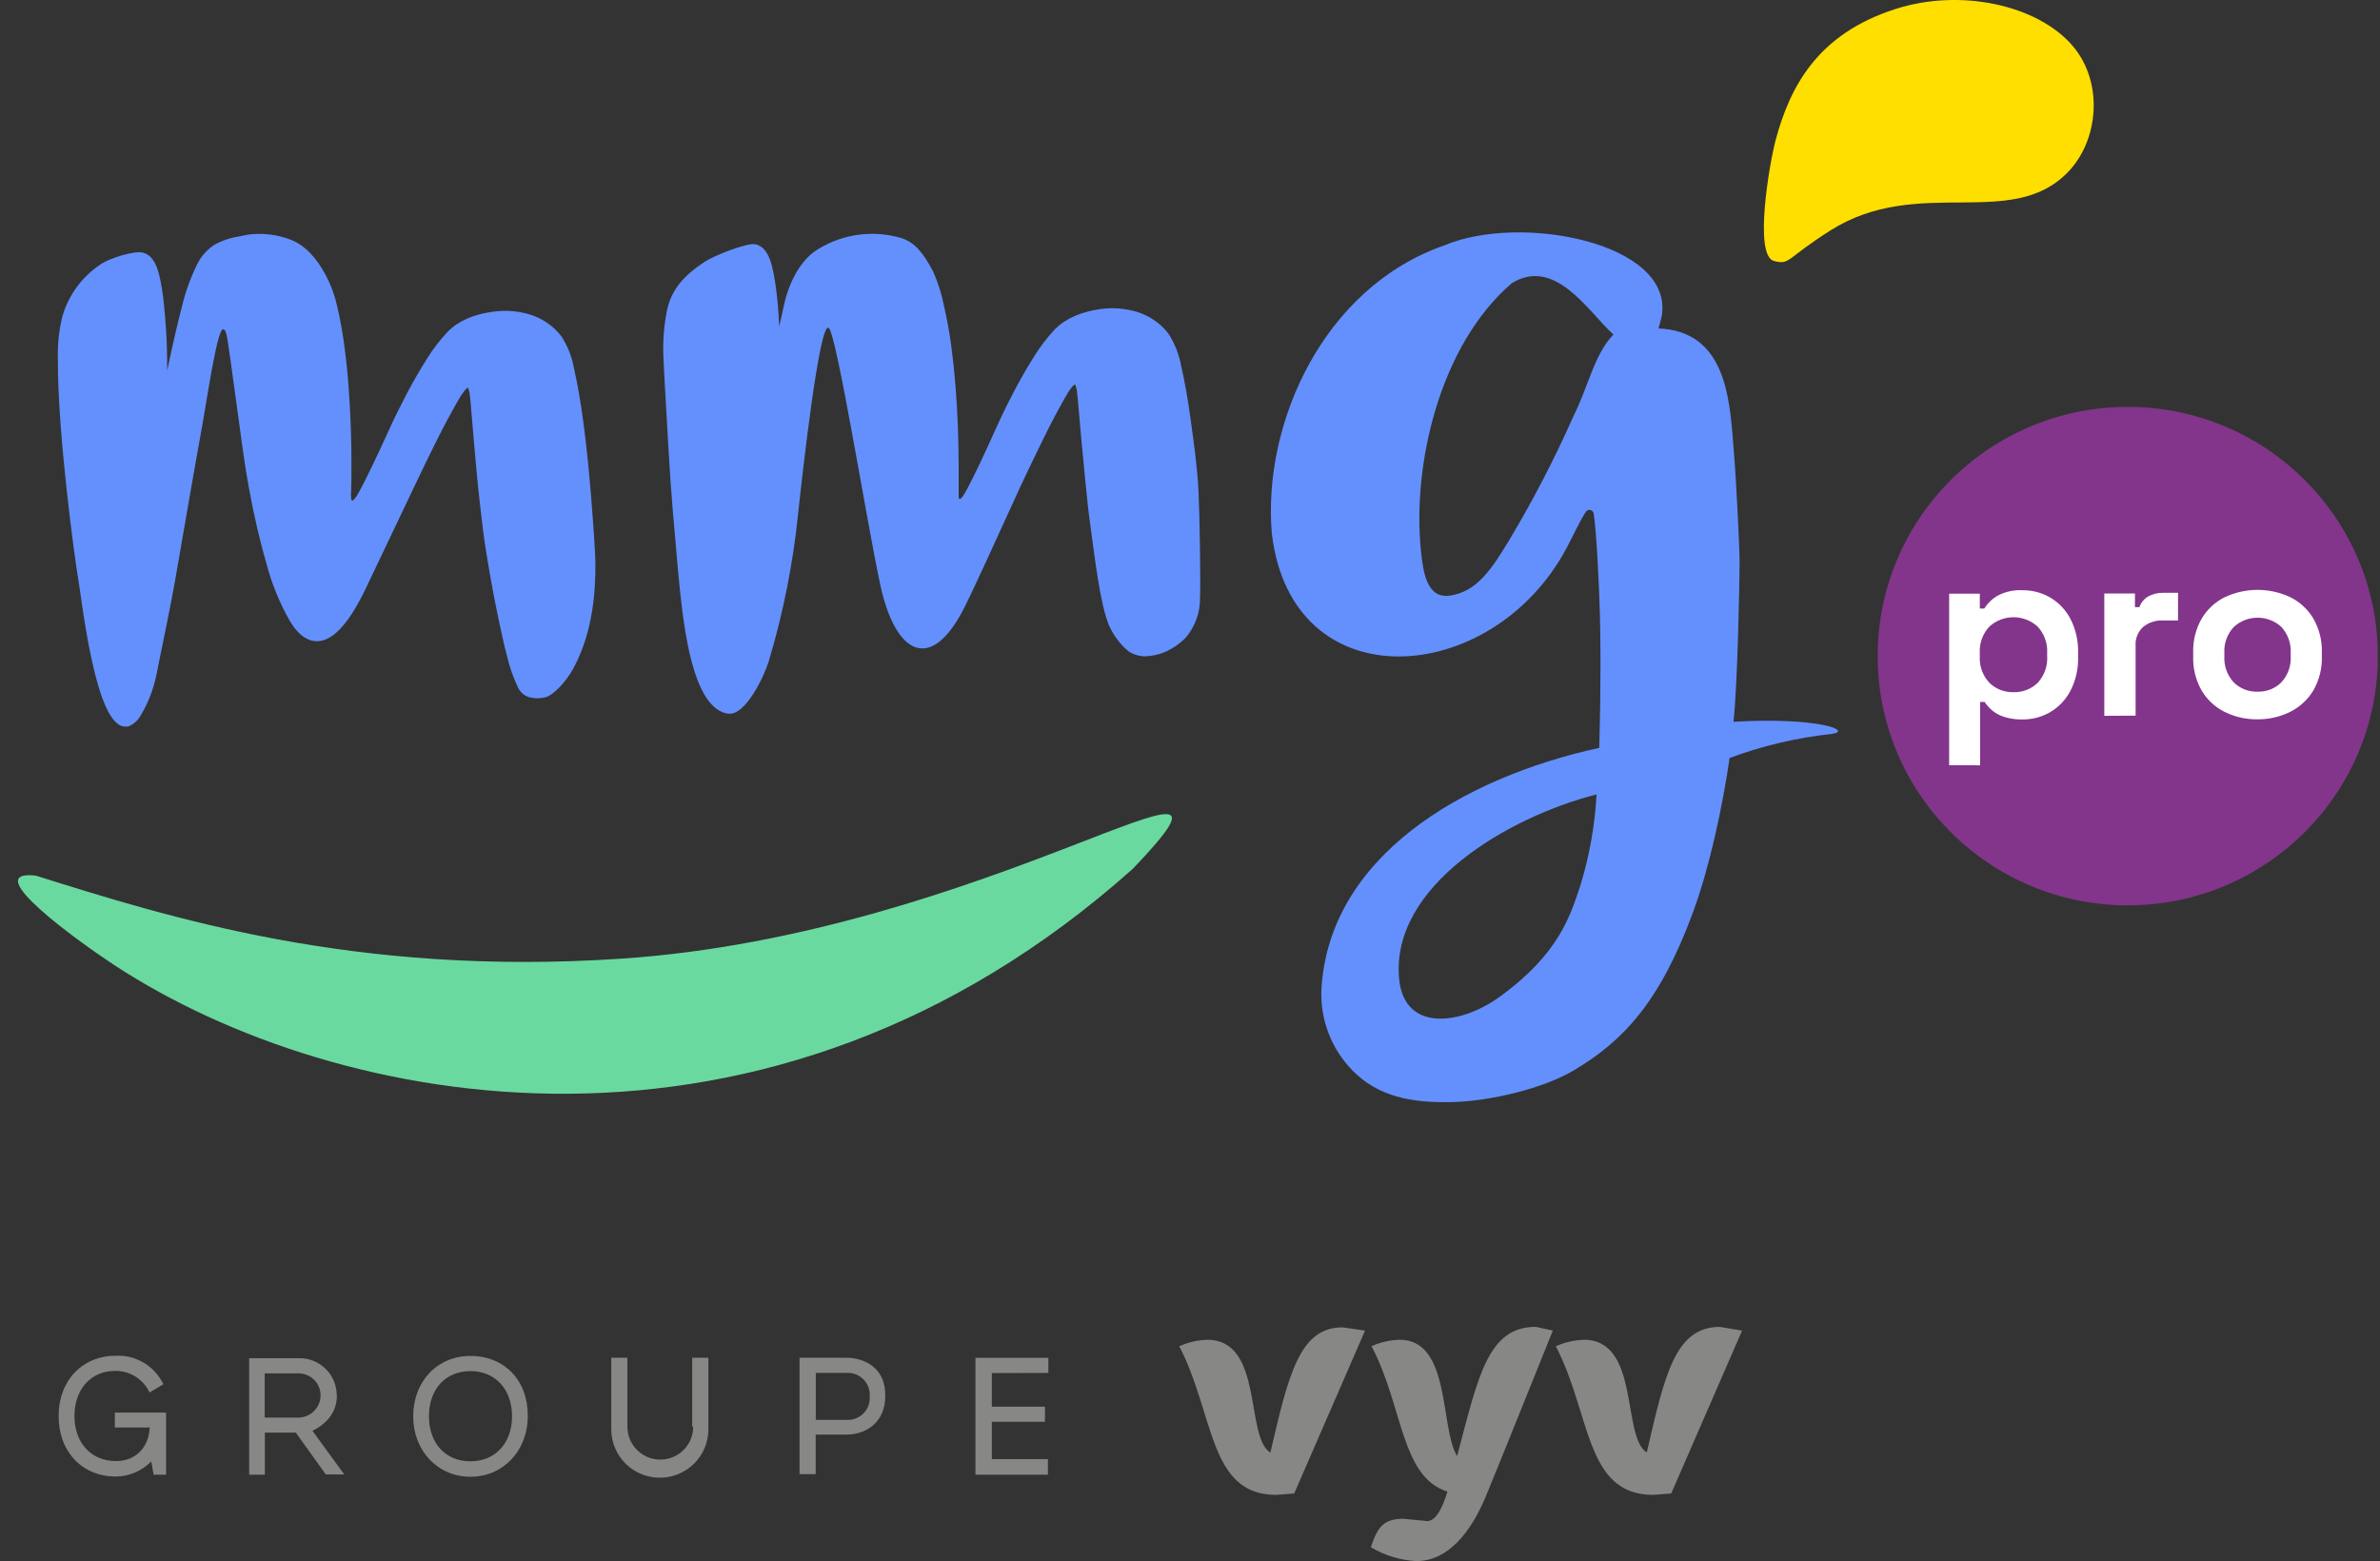
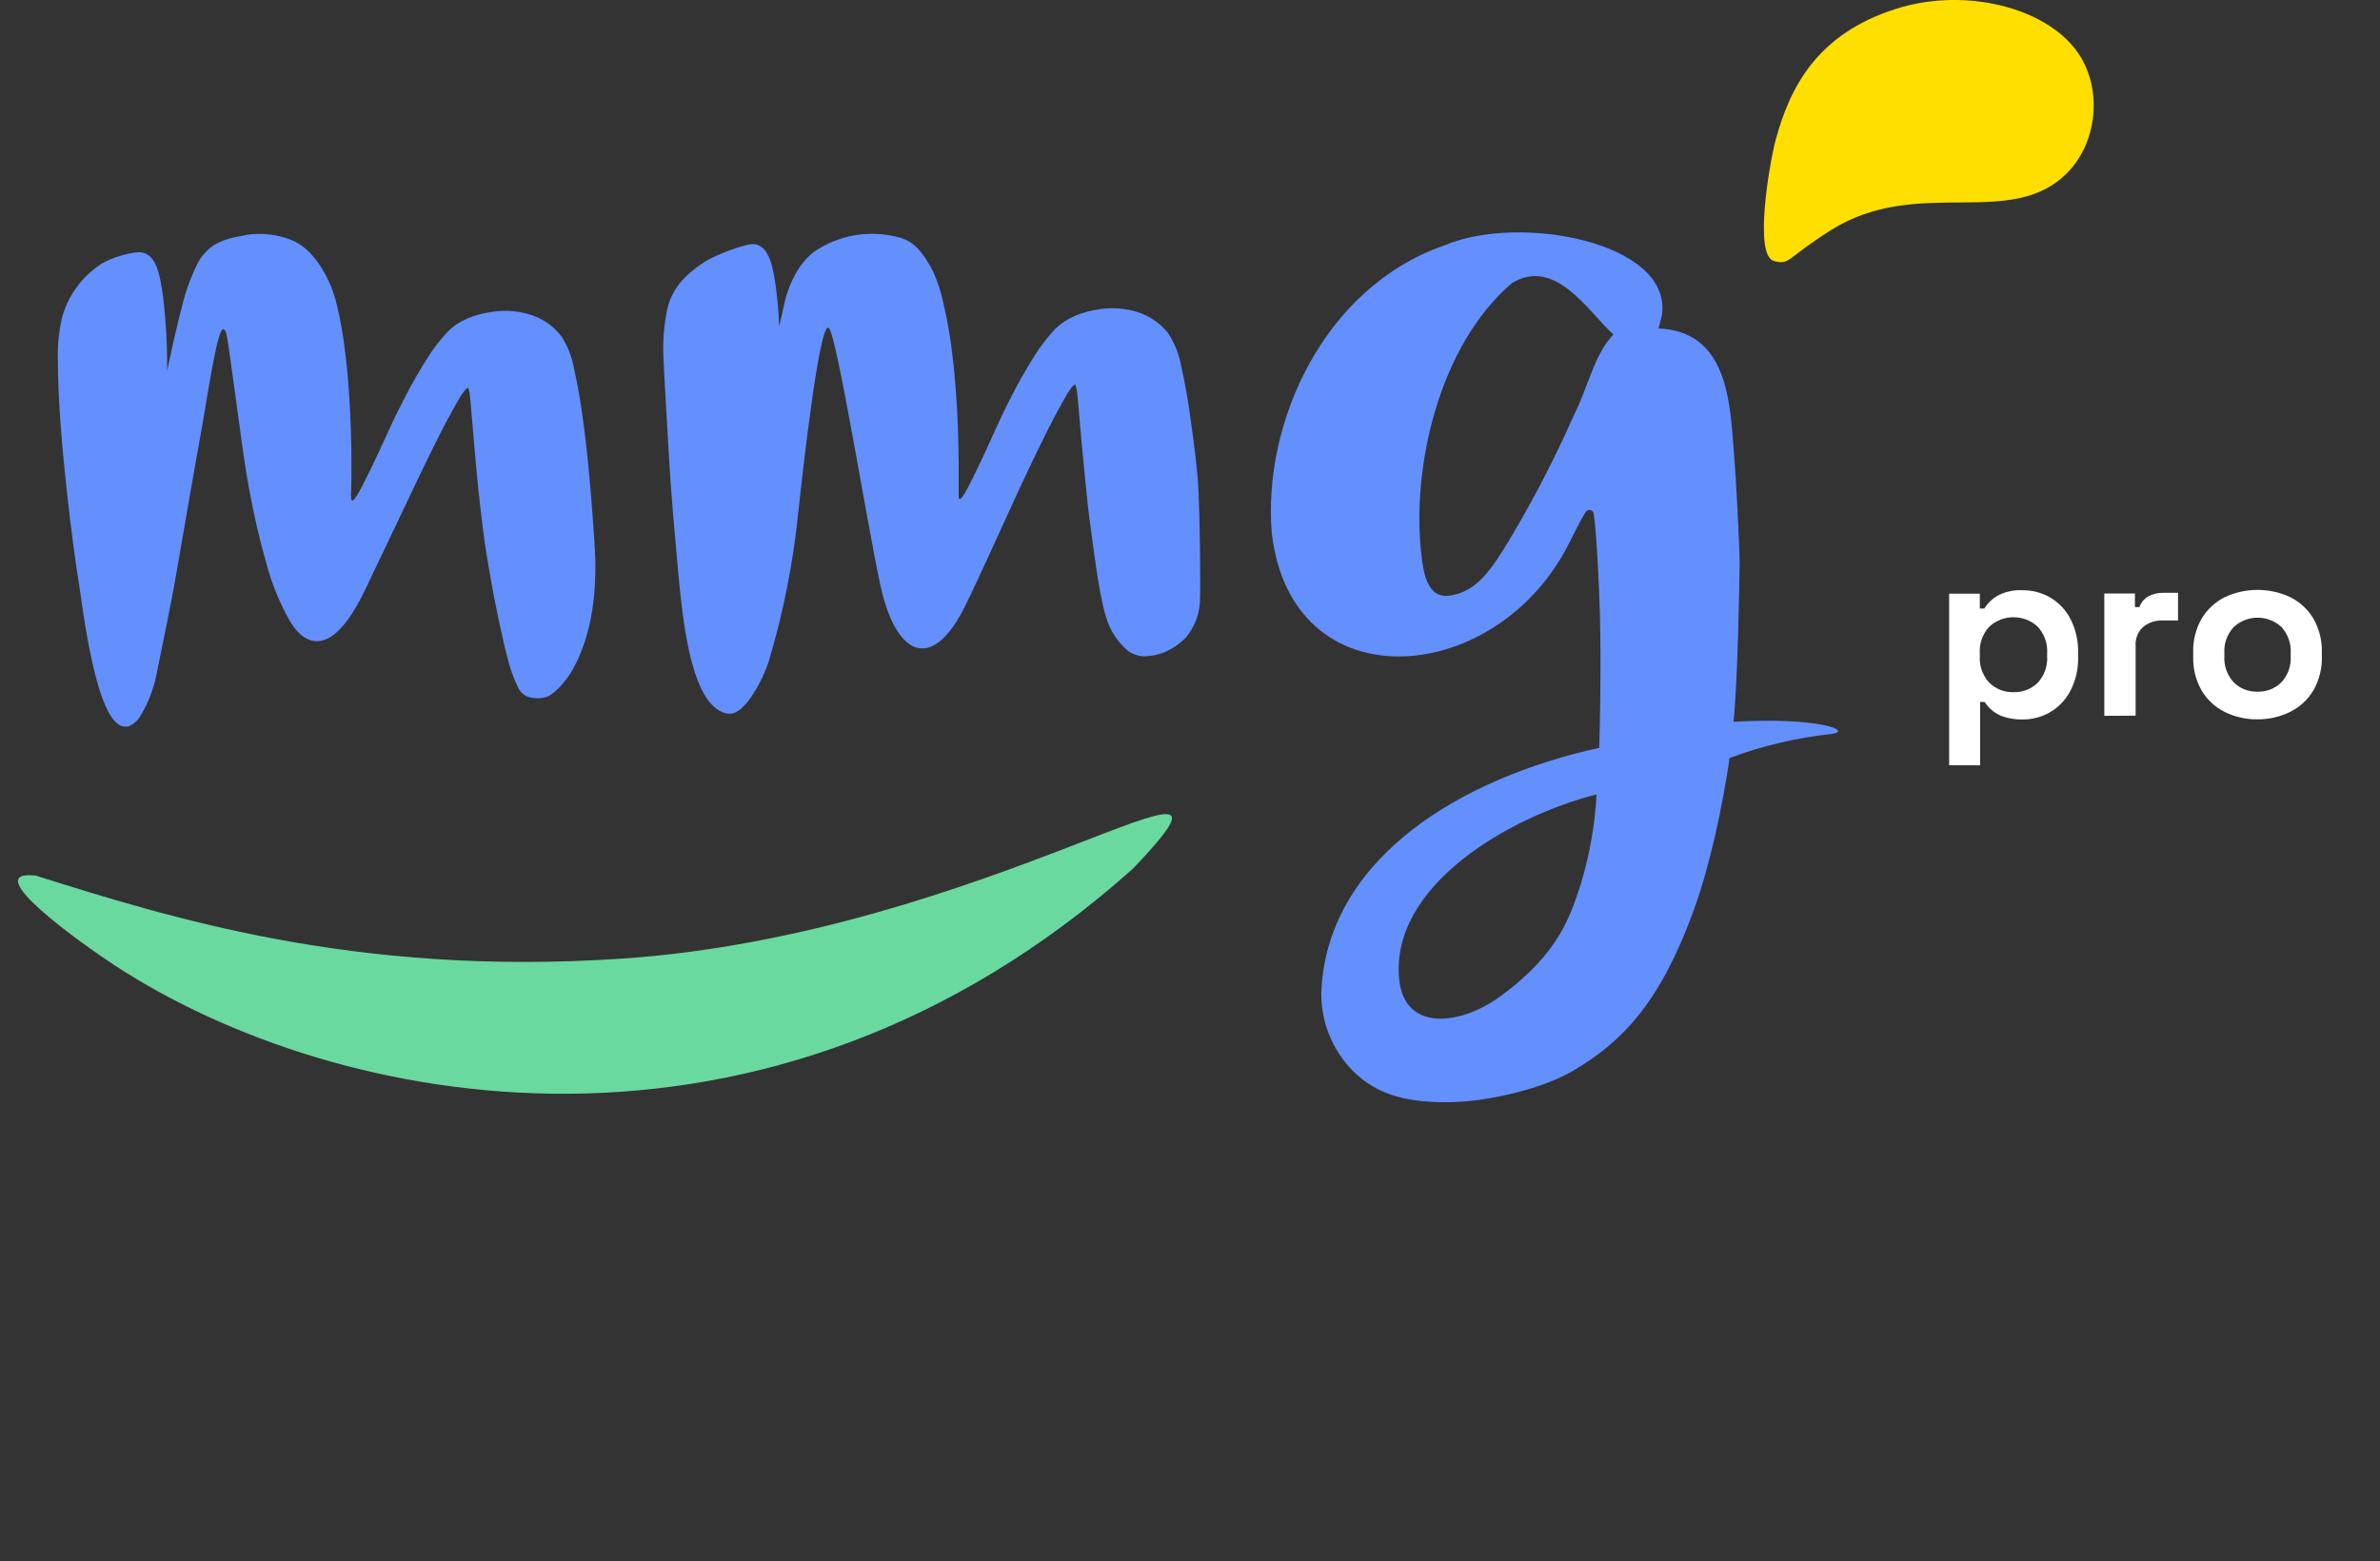
<svg xmlns="http://www.w3.org/2000/svg" viewBox="25 26 125 82" fill="none">
  <rect x="25" y="26" width="125" height="82" fill="#333333" stroke="none" />
  <path d="M116.043 63.916C116.266 61.905 116.362 56.513 116.365 55.559C116.365 54.764 116.189 51.234 116.064 49.729C115.87 47.395 115.799 43.828 112.699 43.315C112.502 43.282 112.303 43.263 112.104 43.256C112.104 43.256 112.255 42.726 112.282 42.57C112.874 38.749 104.876 37.199 100.875 38.884C94.495 41.094 91.305 48.254 91.797 54.019C92.834 62.882 103.339 62.133 107.265 54.814C107.606 54.178 107.951 53.404 108.289 52.888C108.313 52.851 108.347 52.822 108.388 52.804C108.428 52.786 108.473 52.781 108.516 52.788C108.56 52.795 108.6 52.815 108.633 52.845C108.665 52.875 108.688 52.914 108.698 52.957C108.858 53.942 108.991 56.833 109.031 58.357C109.057 59.448 109.094 61.709 108.993 65.286C101.792 66.86 94.793 71.014 94.402 77.975C94.368 78.757 94.494 79.538 94.774 80.269C95.054 81 95.481 81.667 96.029 82.228C97.358 83.59 99.105 83.953 101.316 83.892C103.246 83.839 105.997 83.198 107.608 82.254C110.227 80.717 112.173 78.661 113.911 73.939C114.786 71.573 115.458 68.431 115.841 65.818C117.558 65.178 119.349 64.754 121.171 64.557C122.397 64.403 120.509 63.654 116.043 63.916ZM107.64 47.861C106.653 50.091 105.53 52.259 104.278 54.353C103.358 55.874 102.571 57.096 101.135 57.289C99.928 57.451 99.745 56.03 99.633 54.965C99.16 50.482 100.585 44.147 104.405 40.874C106.686 39.478 108.419 42.377 109.74 43.574C108.725 44.626 108.432 46.285 107.64 47.861ZM108.012 72.485C107.481 74.075 106.901 76.099 103.746 78.375C101.718 79.843 98.754 80.23 98.485 77.432C98.014 72.535 104.224 68.91 108.852 67.731C108.766 69.344 108.484 70.94 108.012 72.485ZM28.04 44.91C28.015 44.16 28.089 43.409 28.261 42.679C28.579 41.518 29.314 40.515 30.326 39.859C30.821 39.536 32.062 39.17 32.482 39.266C33.226 39.433 33.407 40.453 33.567 41.6C33.717 42.883 33.788 44.174 33.779 45.466C34.072 44.091 34.33 42.967 34.553 42.114C34.731 41.368 34.988 40.643 35.321 39.952C35.523 39.511 35.844 39.135 36.249 38.866C36.645 38.645 37.077 38.496 37.525 38.426L37.998 38.33C38.768 38.222 39.552 38.313 40.276 38.595C40.999 38.879 41.605 39.507 42.118 40.471C42.392 40.995 42.594 41.553 42.719 42.13C42.871 42.787 42.998 43.487 43.094 44.231C43.184 44.908 43.256 45.609 43.309 46.335C43.362 47.061 43.401 47.768 43.424 48.455C43.448 49.14 43.46 49.792 43.458 50.41C43.458 51.03 43.458 51.571 43.429 52.032L43.45 52.202C43.45 52.27 43.477 52.302 43.503 52.297C43.583 52.297 43.713 52.111 43.9 51.767C44.086 51.422 44.301 50.988 44.556 50.461C44.811 49.933 45.088 49.337 45.391 48.667C45.694 47.996 46.018 47.342 46.364 46.682C46.709 46.023 47.068 45.416 47.427 44.841C47.742 44.334 48.106 43.86 48.514 43.426C49.085 42.848 49.9 42.495 50.96 42.366C51.597 42.284 52.244 42.34 52.858 42.53C53.503 42.733 54.07 43.127 54.482 43.662C54.82 44.184 55.048 44.769 55.152 45.381C55.338 46.194 55.502 47.141 55.644 48.222C55.8 49.416 55.931 50.672 56.037 51.99C56.144 53.314 56.271 55.013 56.271 55.649C56.271 56.905 56.189 59.136 55.109 61.118C54.695 61.876 54.017 62.546 53.639 62.631C53.369 62.696 53.086 62.696 52.815 62.631C52.673 62.591 52.541 62.519 52.432 62.42C52.322 62.321 52.237 62.198 52.183 62.061C51.954 61.577 51.776 61.071 51.651 60.551C51.407 59.655 50.949 57.466 50.739 56.213C50.614 55.461 50.474 54.695 50.378 53.905C50.282 53.116 50.189 52.368 50.112 51.6C50.035 50.832 49.971 50.116 49.913 49.459C49.854 48.802 49.804 48.224 49.766 47.724C49.729 47.223 49.692 46.862 49.663 46.635L49.588 46.37C49.482 46.386 49.282 46.635 48.985 47.164C48.687 47.694 48.347 48.314 47.961 49.086C47.576 49.857 47.164 50.71 46.72 51.64C46.276 52.57 45.848 53.465 45.439 54.334L44.312 56.698C44.075 57.221 43.803 57.727 43.498 58.214C42.919 59.115 42.347 59.602 41.791 59.674C41.236 59.745 40.686 59.409 40.22 58.614C39.687 57.675 39.277 56.671 39 55.628C38.646 54.41 38.337 53.08 38.075 51.637C37.809 50.193 37.653 48.85 37.477 47.612C37.302 46.375 37.174 45.357 37.052 44.536C36.929 43.715 36.892 43.267 36.701 43.301C36.4 43.359 35.858 47.029 35.638 48.267C35.263 50.318 34.556 54.406 34.191 56.523C34.013 57.556 33.583 59.636 33.216 61.438C33.058 62.234 32.758 62.994 32.328 63.683C32.203 63.874 32.027 64.027 31.82 64.125C31.778 64.149 31.73 64.163 31.682 64.165H31.634H31.602C30.007 64.268 29.295 57.427 29.095 56.327C28.957 55.545 28.029 48.9 28.04 44.91ZM60.344 52.925C60.272 52.117 60.171 50.691 60.12 49.745C60.07 48.799 60.011 47.864 59.958 46.931C59.905 45.999 59.884 45.633 59.844 44.769C59.806 43.944 59.869 43.118 60.03 42.308C60.275 41.166 60.953 40.453 62.016 39.748C62.51 39.425 64.246 38.736 64.674 38.831C65.418 38.998 65.599 40.018 65.759 41.163C65.836 41.738 65.892 42.411 65.926 43.15C66.019 42.742 66.104 42.355 66.176 42.029C66.442 40.816 67.056 39.597 68.037 39.046C68.67 38.668 69.374 38.424 70.106 38.329C70.838 38.233 71.581 38.289 72.29 38.492C73.037 38.704 73.489 39.287 73.999 40.243C74.261 40.821 74.454 41.428 74.574 42.051C74.728 42.708 74.858 43.407 74.959 44.152C75.049 44.827 75.124 45.528 75.182 46.256C75.241 46.982 75.281 47.687 75.307 48.375C75.334 49.064 75.344 49.7 75.35 50.331V52.119C75.361 52.188 75.379 52.22 75.406 52.215C75.485 52.215 75.613 52.027 75.796 51.685C75.98 51.343 76.198 50.903 76.448 50.376C76.698 49.849 76.979 49.25 77.277 48.577C77.575 47.904 77.897 47.252 78.242 46.59C78.588 45.927 78.939 45.32 79.305 44.735C79.619 44.228 79.982 43.752 80.387 43.315C80.956 42.735 81.77 42.374 82.828 42.231C83.465 42.147 84.113 42.2 84.728 42.387C85.373 42.589 85.941 42.98 86.358 43.511C86.696 44.032 86.927 44.616 87.036 45.228C87.225 46.04 87.393 46.987 87.538 48.068C87.7 49.263 87.884 50.514 87.948 51.833C88.003 52.978 88.07 56.526 88.019 57.663C87.974 58.347 87.706 58.998 87.256 59.517C86.939 59.833 86.565 60.086 86.153 60.264C85.829 60.391 85.486 60.464 85.138 60.479C84.829 60.474 84.529 60.383 84.271 60.214C83.84 59.853 83.496 59.4 83.264 58.889C82.772 57.792 82.466 55.01 82.285 53.73C82.176 52.965 82.091 52.196 82.019 51.425C81.948 50.654 81.873 49.941 81.812 49.287C81.751 48.632 81.698 48.052 81.658 47.551C81.618 47.051 81.581 46.69 81.552 46.465L81.475 46.2C81.368 46.2 81.169 46.465 80.874 46.995C80.579 47.525 80.241 48.148 79.861 48.921C79.481 49.695 79.064 50.548 78.63 51.478C78.197 52.408 77.219 54.578 76.812 55.453C76.405 56.327 76.044 57.117 75.695 57.822C73.92 61.425 72.024 60.416 71.227 56.693C70.509 53.338 68.97 43.709 68.537 43.238C68.05 42.708 67.12 51.097 66.926 52.912C66.66 55.569 66.139 58.194 65.371 60.752C65.126 61.547 64.137 63.624 63.244 63.486C63.173 63.482 63.103 63.468 63.037 63.444C61.404 62.914 60.944 59.205 60.697 56.865C60.61 56.099 60.421 53.693 60.344 52.925Z" fill="#6490FE" />
  <path d="M26.88 71.997C33.829 74.175 43.606 77.297 57.597 76.361C76.862 75.09 92.25 63.518 84.507 71.629C65.295 88.786 42.662 84.308 31.048 76.727C29.328 75.603 23.754 71.64 26.88 71.997Z" fill="#6AD99F" />
-   <path d="M31.032 100.998V100.203H33.722V103.468H33.068L32.946 102.768C32.703 103.016 32.414 103.215 32.095 103.351C31.775 103.487 31.432 103.559 31.085 103.563C29.314 103.563 28.078 102.257 28.078 100.383C28.078 98.51 29.338 97.217 31.085 97.217C31.584 97.195 32.08 97.315 32.513 97.563C32.947 97.811 33.3 98.177 33.533 98.619L33.581 98.714L32.855 99.149L32.807 99.053C32.637 98.734 32.382 98.468 32.069 98.285C31.757 98.102 31.399 98.008 31.037 98.014C29.774 98.014 28.91 98.982 28.91 100.383C28.91 101.785 29.782 102.752 31.093 102.752C32.111 102.752 32.815 102.05 32.863 100.987H31.045L31.032 100.998ZM42.694 99.305C42.694 100.442 41.798 100.974 41.41 101.16L43.082 103.454H42.111L40.535 101.255H38.911V103.468H38.087V97.347H40.673C40.935 97.339 41.197 97.384 41.441 97.479C41.686 97.574 41.909 97.717 42.096 97.9C42.284 98.083 42.433 98.301 42.535 98.543C42.636 98.784 42.687 99.043 42.685 99.305H42.694ZM41.837 99.305C41.839 99.152 41.809 99.001 41.751 98.859C41.693 98.718 41.607 98.59 41.499 98.482C41.391 98.374 41.262 98.288 41.12 98.231C40.978 98.173 40.826 98.143 40.673 98.144H38.903V100.465H40.673C40.981 100.463 41.276 100.34 41.494 100.123C41.712 99.906 41.835 99.612 41.837 99.305ZM49.711 97.228C51.506 97.228 52.742 98.531 52.718 100.394C52.718 102.206 51.431 103.574 49.711 103.574C47.992 103.574 46.702 102.22 46.702 100.394C46.702 98.568 47.965 97.228 49.711 97.228ZM49.711 102.763C51.019 102.763 51.894 101.796 51.894 100.394C51.894 98.992 51.019 98.025 49.711 98.025C48.404 98.025 47.529 98.966 47.529 100.394C47.529 101.822 48.401 102.763 49.711 102.763ZM61.408 100.95C61.408 101.407 61.226 101.845 60.902 102.168C60.578 102.491 60.138 102.673 59.68 102.673C59.222 102.673 58.782 102.491 58.458 102.168C58.134 101.845 57.952 101.407 57.952 100.95V97.323H57.104V101.083C57.104 101.757 57.373 102.404 57.851 102.881C58.33 103.357 58.978 103.625 59.655 103.625C60.331 103.625 60.98 103.357 61.458 102.881C61.937 102.404 62.205 101.757 62.205 101.083V97.323H61.355V100.95H61.408ZM69.436 97.323C70.406 97.323 71.52 97.853 71.496 99.329C71.496 100.73 70.478 101.361 69.436 101.361H67.841V103.438H66.993V97.323H69.441H69.436ZM70.677 99.353C70.69 99.188 70.667 99.022 70.609 98.867C70.552 98.711 70.461 98.57 70.344 98.453C70.226 98.336 70.085 98.246 69.929 98.188C69.773 98.131 69.607 98.108 69.441 98.121H67.846V100.587H69.441C69.607 100.6 69.773 100.576 69.929 100.518C70.085 100.461 70.226 100.37 70.344 100.253C70.461 100.136 70.552 99.995 70.609 99.839C70.667 99.684 70.69 99.518 70.677 99.353ZM80.061 98.121V97.326H76.231V103.468H80.037V102.646H77.092V100.688H79.883V99.893H77.092V98.129L80.061 98.121ZM115.321 95.704C112.992 95.704 112.434 98.195 111.49 102.302C110.161 101.456 111.15 96.38 108.191 96.38C107.681 96.394 107.179 96.51 106.713 96.719C108.574 100.296 108.239 104.527 111.828 104.527L112.774 104.453L116.496 95.897L115.332 95.704H115.321ZM91.713 102.302C90.383 101.456 91.372 96.38 88.414 96.38C87.903 96.394 87.401 96.51 86.936 96.719C88.796 100.296 88.464 104.527 92.026 104.527L92.973 104.453L96.694 95.897L95.53 95.728C93.252 95.704 92.67 98.219 91.723 102.302H91.713ZM101.519 102.471C100.623 100.998 101.205 96.377 98.513 96.377C98.002 96.392 97.5 96.507 97.034 96.716C98.707 99.896 98.56 103.581 101.022 104.355C100.777 105.15 100.44 105.903 99.959 105.903L98.699 105.781C97.656 105.781 97.34 106.239 97 107.278C97.726 107.711 98.547 107.961 99.392 108.004C101.041 108.004 102.277 106.507 103.101 104.451C103.632 103.171 106.557 95.895 106.557 95.895L105.658 95.701C103.159 95.701 102.651 98.24 101.535 102.469" fill="#878786" />
  <path d="M118.256 33.365C119.022 30.511 120.481 27.782 124.543 26.476C127.948 25.376 132 26.251 133.847 28.397C135.506 30.328 135.232 33.399 133.581 35.071C130.596 38.105 125.739 35.196 121.135 38.105C118.785 39.592 119.022 39.934 118.166 39.708C117.095 39.414 117.943 34.533 118.256 33.365Z" fill="#FFDF00" />
-   <path d="M136.752 73.558C144.006 73.558 149.887 67.696 149.887 60.466C149.887 53.235 144.006 47.374 136.752 47.374C129.498 47.374 123.617 53.235 123.617 60.466C123.617 67.696 129.498 73.558 136.752 73.558Z" fill="#82358B" />
  <path d="M127.371 66.195V57.186H128.982V57.965H129.216C129.388 57.69 129.624 57.461 129.904 57.297C130.312 57.08 130.772 56.98 131.234 57.005C131.74 57.002 132.239 57.134 132.677 57.387C133.13 57.654 133.498 58.042 133.74 58.508C134.023 59.061 134.162 59.676 134.144 60.296V60.503C134.163 61.123 134.024 61.737 133.74 62.289C133.498 62.754 133.13 63.143 132.677 63.41C132.239 63.663 131.74 63.796 131.234 63.794C130.901 63.802 130.57 63.755 130.253 63.656C130.019 63.584 129.801 63.465 129.615 63.306C129.468 63.18 129.339 63.033 129.232 62.872H128.998V66.203L127.371 66.195ZM130.75 62.36C130.983 62.368 131.216 62.329 131.433 62.245C131.651 62.161 131.85 62.035 132.018 61.873C132.194 61.683 132.329 61.459 132.415 61.216C132.501 60.972 132.536 60.713 132.518 60.455V60.325C132.536 60.067 132.5 59.808 132.412 59.564C132.325 59.32 132.188 59.096 132.01 58.908C131.665 58.596 131.216 58.423 130.75 58.423C130.284 58.423 129.835 58.596 129.49 58.908C129.312 59.096 129.175 59.32 129.087 59.564C129 59.808 128.964 60.067 128.982 60.325V60.455C128.964 60.714 129 60.973 129.087 61.217C129.174 61.461 129.312 61.684 129.49 61.873C129.656 62.034 129.854 62.16 130.07 62.244C130.287 62.327 130.518 62.367 130.75 62.36Z" fill="white" />
  <path d="M135.52 63.603V57.178H137.13V57.893H137.364C137.447 57.651 137.616 57.448 137.84 57.323C138.078 57.197 138.344 57.134 138.614 57.141H139.393V58.593H138.595C138.225 58.578 137.861 58.695 137.569 58.924C137.429 59.051 137.319 59.209 137.249 59.385C137.179 59.56 137.15 59.75 137.165 59.939V63.593L135.52 63.603Z" fill="white" />
  <path d="M143.568 63.786C142.969 63.796 142.376 63.662 141.84 63.396C141.336 63.145 140.916 62.754 140.63 62.27C140.323 61.73 140.171 61.116 140.189 60.495V60.278C140.171 59.657 140.323 59.043 140.63 58.502C140.916 58.018 141.336 57.626 141.84 57.374C142.38 57.119 142.97 56.987 143.568 56.987C144.165 56.987 144.755 57.119 145.296 57.374C145.799 57.627 146.219 58.018 146.505 58.502C146.812 59.043 146.965 59.657 146.946 60.278V60.484C146.965 61.105 146.812 61.719 146.505 62.26C146.218 62.742 145.798 63.133 145.296 63.386C144.76 63.655 144.167 63.792 143.568 63.786ZM143.568 62.334C143.798 62.341 144.027 62.302 144.241 62.219C144.455 62.135 144.65 62.01 144.814 61.849C144.988 61.662 145.121 61.443 145.206 61.203C145.291 60.963 145.326 60.709 145.309 60.455V60.325C145.326 60.073 145.291 59.82 145.208 59.581C145.124 59.342 144.993 59.122 144.822 58.934C144.482 58.621 144.035 58.447 143.572 58.447C143.108 58.447 142.662 58.621 142.321 58.934C142.147 59.12 142.014 59.34 141.929 59.579C141.844 59.818 141.809 60.072 141.827 60.325V60.455C141.81 60.709 141.845 60.963 141.93 61.203C142.015 61.443 142.148 61.662 142.321 61.849C142.485 62.01 142.68 62.136 142.894 62.219C143.109 62.302 143.338 62.341 143.568 62.334Z" fill="white" />
</svg>